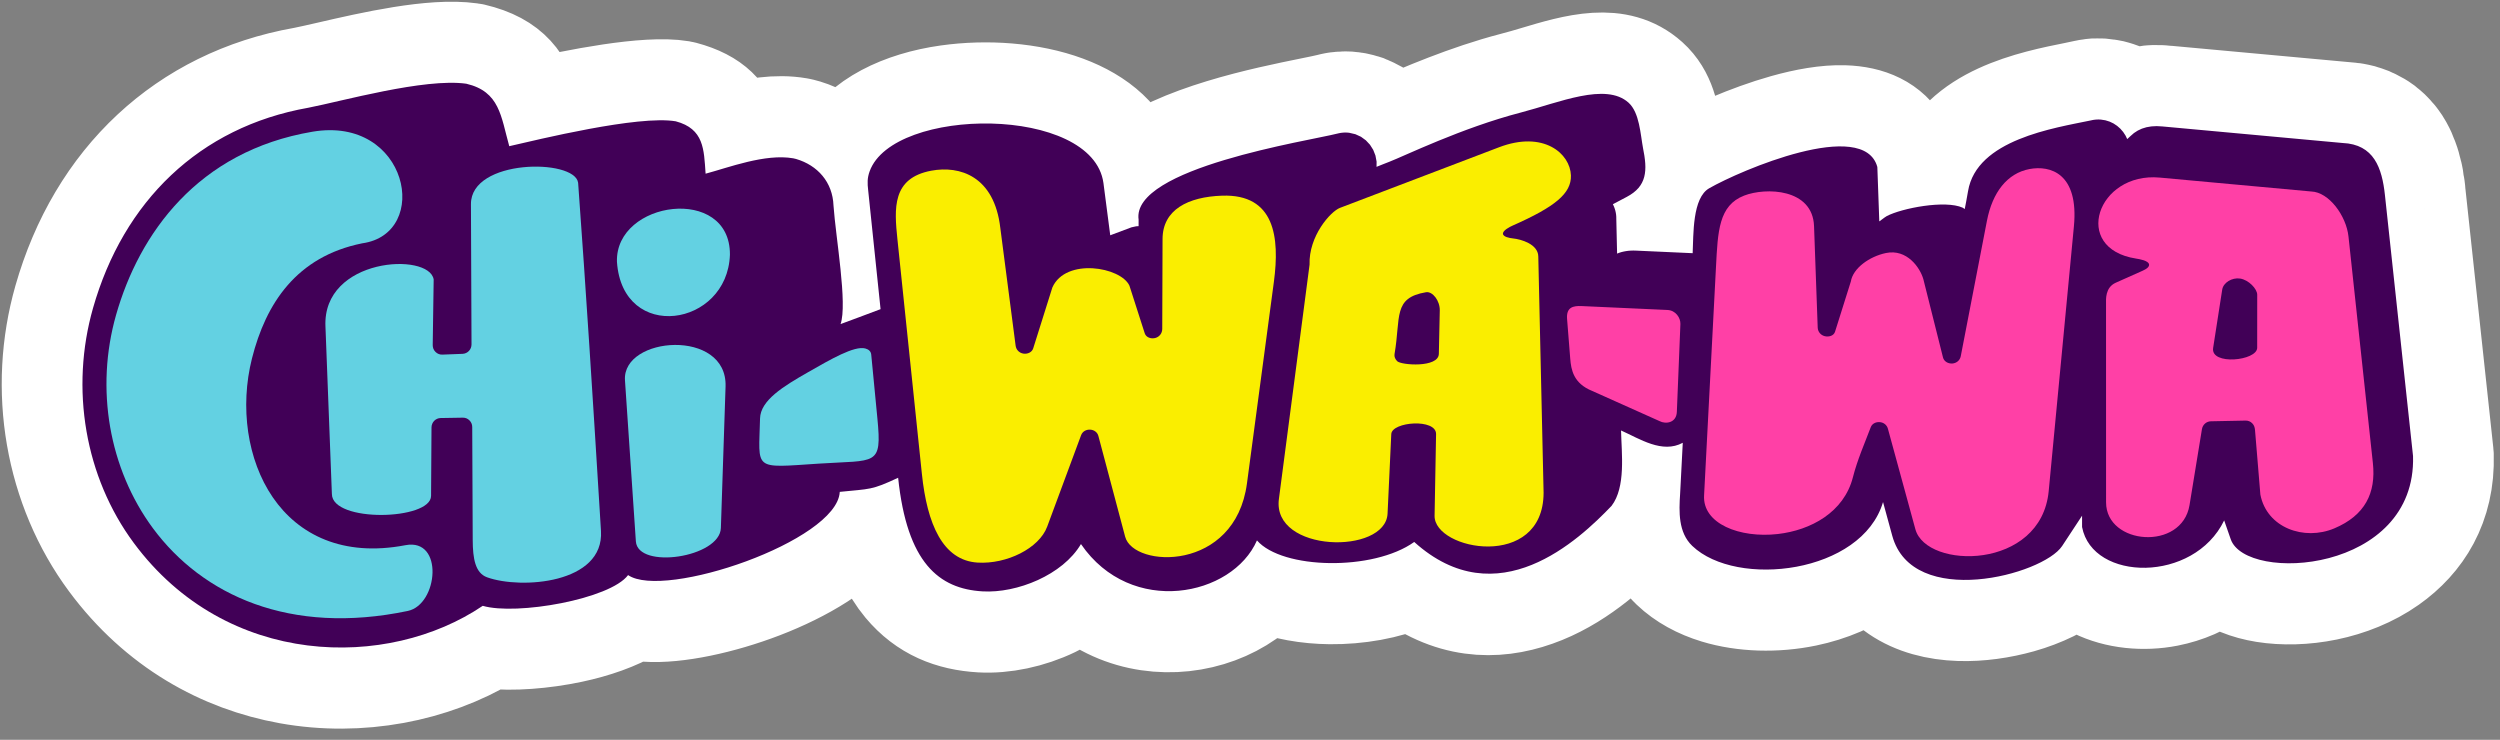
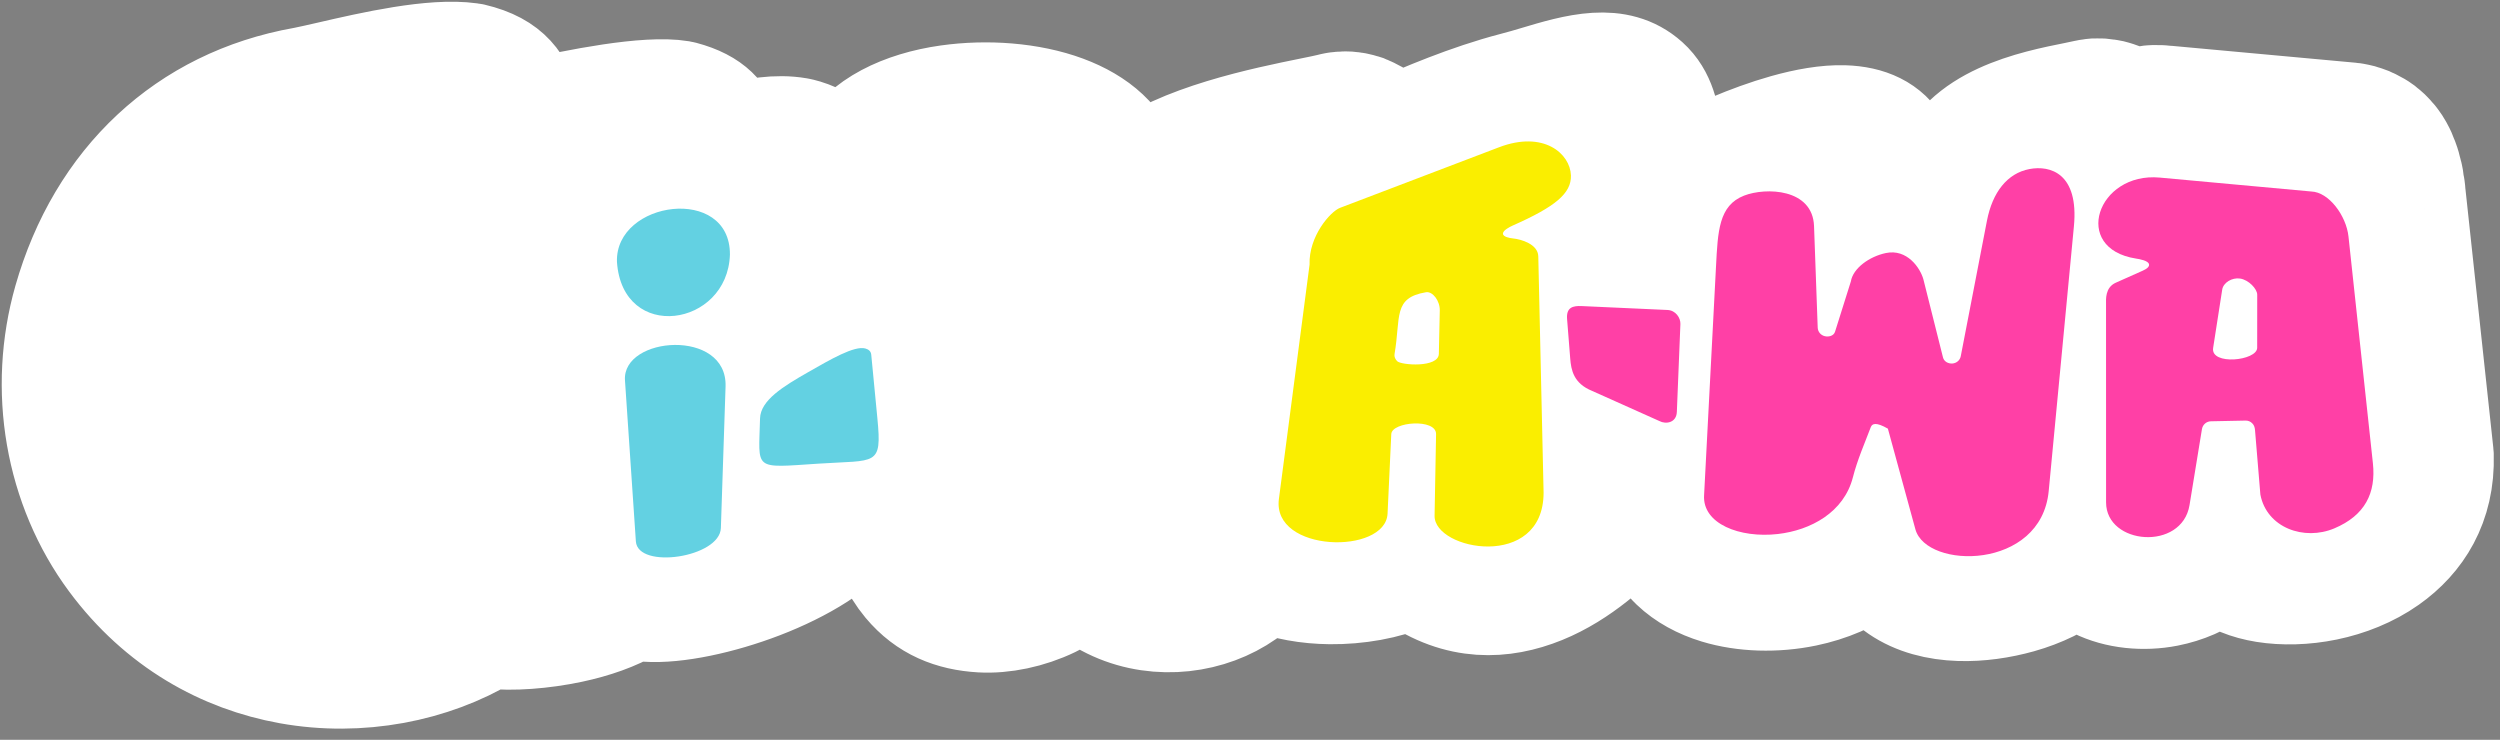
<svg xmlns="http://www.w3.org/2000/svg" width="196" height="58" viewBox="0 0 196 58" fill="none">
  <rect x="0" y="0" width="196" height="58" fill="#808080" stroke="none" />
  <path d="M131.403 13.882C131.75 13.364 132.206 12.914 132.807 12.575C134.031 11.871 136.987 10.507 139.894 9.69C141.516 9.234 143.159 8.936 144.572 8.98C146.567 9.042 148.212 9.735 149.142 11.398C149.313 11.706 149.453 12.049 149.557 12.43C149.609 12.62 149.637 12.812 149.644 13.001H149.649L149.678 13.814C150.096 13.732 150.524 13.665 150.944 13.619C151.334 13.575 151.727 13.55 152.115 13.544C153.597 8.965 159.327 7.82 162.766 7.134C162.891 7.109 162.548 7.176 163.442 6.99L163.607 6.962L163.607 6.957L163.702 6.94C163.761 6.93 163.819 6.921 163.878 6.915L163.987 6.902L163.987 6.898L164.173 6.881V6.879L164.27 6.873C164.379 6.867 164.485 6.867 164.59 6.875L164.873 6.886C164.967 6.892 165.06 6.903 165.151 6.92L165.435 6.965C165.555 6.983 165.672 7.011 165.785 7.045L166.117 7.147C166.23 7.182 166.337 7.226 166.441 7.275L166.751 7.42C166.886 7.485 167.012 7.56 167.13 7.645L167.213 7.7L167.567 7.591C167.668 7.56 167.767 7.537 167.867 7.519L168.251 7.451C168.346 7.434 168.442 7.424 168.537 7.419V7.415L168.949 7.393C169.055 7.388 169.161 7.389 169.264 7.396L169.655 7.418C169.732 7.421 169.806 7.429 169.881 7.44L184.314 8.765C184.397 8.773 184.48 8.785 184.561 8.801L184.563 8.794L184.963 8.873C185.092 8.898 185.218 8.933 185.338 8.978L185.589 9.058C185.732 9.103 185.868 9.16 185.997 9.228L186.194 9.318C186.292 9.363 186.386 9.414 186.476 9.47L186.768 9.65C186.903 9.736 187.028 9.832 187.142 9.938L187.277 10.048C187.367 10.122 187.449 10.202 187.527 10.285L187.732 10.502C187.799 10.573 187.86 10.646 187.917 10.723L187.921 10.72L188.12 10.987C188.19 11.079 188.251 11.176 188.306 11.275L188.434 11.489C188.474 11.559 188.512 11.629 188.546 11.699L188.695 12.011C188.742 12.111 188.781 12.211 188.815 12.314L188.897 12.529C188.918 12.583 188.936 12.639 188.953 12.694L188.956 12.693L189.063 13.042C189.087 13.121 189.106 13.2 189.122 13.279L189.186 13.538L189.213 13.661L189.221 13.66L189.294 14.038C189.313 14.139 189.327 14.24 189.334 14.341L189.374 14.609L189.382 14.608L189.43 15.006C189.439 15.076 189.444 15.145 189.446 15.214L191.629 35.484C191.636 35.551 191.641 35.617 191.643 35.682H191.646C191.763 39.662 189.953 42.457 187.405 44.256C185.909 45.312 184.16 45.996 182.428 46.353C180.717 46.706 178.986 46.743 177.512 46.506C176.116 46.282 174.892 45.794 173.984 45.062C172.788 45.966 171.399 46.548 169.99 46.825C169.018 47.016 168.015 47.057 167.046 46.954C166.037 46.846 165.078 46.58 164.237 46.164C163.706 45.901 163.216 45.581 162.781 45.206C161.734 46.072 160.16 46.85 158.419 47.339C156.918 47.76 155.228 48.012 153.614 47.958C151.828 47.899 150.091 47.47 148.681 46.506C147.934 45.996 147.292 45.351 146.794 44.555C145.309 45.676 143.488 46.433 141.604 46.825C139.222 47.32 136.667 47.245 134.537 46.598C133.163 46.181 131.936 45.519 130.986 44.611C129.971 43.64 129.504 42.478 129.317 41.272C129.214 40.614 129.202 39.984 129.221 39.389C129.017 40.022 128.719 40.632 128.291 41.193C128.215 41.291 128.132 41.383 128.045 41.468C126.607 42.961 124.134 45.335 121.009 46.601C117.89 47.865 114.283 48.055 110.614 45.461C108.744 46.276 106.445 46.663 104.281 46.642C102.479 46.624 100.701 46.311 99.239 45.714C98.815 46.161 98.343 46.568 97.83 46.928C96.411 47.925 94.664 48.578 92.826 48.776C90.991 48.974 89.055 48.723 87.257 47.918C86.374 47.522 85.524 46.995 84.737 46.324C84.086 46.839 83.367 47.281 82.613 47.643C80.792 48.52 78.701 48.96 76.896 48.855C74.53 48.717 72.46 47.916 70.821 45.95C69.793 44.717 68.992 43.042 68.468 40.79C68.202 40.834 67.917 40.867 67.583 40.901L67.441 41.124C66.129 43.087 63.048 44.932 59.754 46.197C56.576 47.418 53.039 48.18 50.676 48.019C50.333 47.995 50.003 47.952 49.689 47.888C48.402 48.675 46.639 49.287 44.817 49.672C42.599 50.141 40.141 50.332 38.351 50.124C33.966 52.763 28.215 53.907 22.609 52.896C17.405 51.959 12.309 49.184 8.514 44.058C7.453 42.626 6.57 41.067 5.874 39.421C5.172 37.761 4.663 36.017 4.354 34.234C4.044 32.445 3.938 30.624 4.034 28.816C4.13 27.006 4.427 25.211 4.922 23.471C6.252 18.797 8.608 14.822 11.852 11.804C15.036 8.842 19.046 6.821 23.752 5.987L23.777 5.983C24.29 5.883 25.001 5.719 25.816 5.532C29.076 4.781 33.891 3.672 36.89 4.093C36.964 4.103 37.037 4.116 37.108 4.133L37.109 4.127C40.17 4.846 41.082 6.436 41.692 8.493C45.14 7.717 50.694 6.595 53.378 7.047C53.452 7.06 53.525 7.075 53.596 7.094L53.597 7.092C56.058 7.746 56.996 8.94 57.401 10.425C59.038 9.989 60.873 9.65 62.6 9.95L62.732 9.976L62.955 10.026C63.022 10.041 63.089 10.06 63.154 10.081C64.332 10.438 65.36 11.07 66.151 11.928C67.446 9.425 70.668 7.902 74.29 7.393C75.829 7.176 77.457 7.129 79.023 7.259C80.631 7.393 82.198 7.711 83.576 8.223C86.207 9.199 88.205 10.877 88.815 13.331C92.249 10.506 99.178 9.098 102.744 8.374C103.431 8.235 103.962 8.126 104.261 8.049L104.424 8.009L104.657 7.962L104.88 7.93C104.949 7.92 105.018 7.914 105.087 7.911L105.092 7.91C105.18 7.902 105.266 7.899 105.352 7.9L105.452 7.898V7.894C105.569 7.895 105.682 7.898 105.798 7.904C105.888 7.909 105.976 7.919 106.063 7.933C106.152 7.943 106.238 7.959 106.323 7.978L106.324 7.973L106.807 8.085C107.019 8.134 107.218 8.209 107.402 8.306L107.712 8.449C107.885 8.527 108.045 8.625 108.19 8.736L108.515 8.973C108.686 9.096 108.837 9.238 108.966 9.394L109.191 9.634C109.241 9.689 109.289 9.745 109.334 9.802C111.383 8.904 114.981 7.345 118.63 6.396C119.342 6.211 119.822 6.067 120.308 5.922C123.497 4.967 126.845 3.964 129.31 6.178C130.678 7.409 130.928 9.104 131.142 10.555C131.178 10.802 131.214 11.039 131.241 11.189L131.286 11.449L131.29 11.449L131.331 11.679L131.361 11.882H131.364L131.405 12.191C131.416 12.278 131.423 12.365 131.425 12.45L131.439 12.596L131.447 12.735H131.452L131.461 13.018C131.463 13.077 131.463 13.136 131.461 13.195L131.452 13.465C131.446 13.596 131.431 13.724 131.408 13.848L131.403 13.882Z" fill="white" stroke="white" stroke-width="7.73" stroke-miterlimit="22.926" stroke-linecap="round" stroke-linejoin="round" />
-   <path fill-rule="evenodd" clip-rule="evenodd" d="M132.704 19.85C132.778 18.421 132.661 15.501 134.019 14.75C136.424 13.371 146.12 9.21 147.183 13.092L147.337 17.357L147.759 17.047L147.921 16.942C149.104 16.322 152.505 15.662 153.879 16.284L154.035 16.39L154.151 15.789C154.205 15.509 154.248 15.27 154.294 14.989C154.964 10.94 161.049 10.04 163.935 9.438L164.03 9.417L164.127 9.399L164.223 9.386L164.321 9.376L164.418 9.37L164.516 9.368L164.613 9.37L164.711 9.376L165.062 9.431L165.393 9.534L165.702 9.681L165.984 9.869L166.237 10.092L166.458 10.348L166.643 10.631L166.774 10.905L167.033 10.665L167.302 10.431L167.6 10.238L167.926 10.085L168.281 9.976L168.665 9.91L169.079 9.888L169.522 9.912L183.652 11.21L184.094 11.249L184.495 11.328L184.857 11.443L185.181 11.593L185.471 11.775L185.729 11.987L185.957 12.227L186.155 12.493L186.328 12.783L186.477 13.095L186.603 13.427L186.71 13.775L186.799 14.14L186.872 14.518L186.932 14.908L186.98 15.306L189.182 35.755C189.453 44.946 176.091 45.72 174.89 42.278L174.375 40.8C171.998 45.722 164.054 45.608 163.234 41.319L163.234 40.431L161.668 42.812C160.158 45.083 149.931 47.783 148.352 42.002L147.63 39.362C145.971 44.97 136.157 46.131 132.674 42.799C131.566 41.739 131.631 40.11 131.721 38.721L131.929 34.714C130.325 35.586 128.558 34.406 127.09 33.749C127.13 35.544 127.477 38.182 126.346 39.661C123.781 42.337 117.396 48.37 110.875 42.489C107.667 44.79 100.527 44.648 98.546 42.368C96.627 46.767 88.678 48.397 84.747 42.654C83.32 45.08 79.725 46.52 77.039 46.364C73.608 46.164 71.109 44.128 70.414 37.456C68.305 38.444 68.237 38.316 65.835 38.563L65.835 38.594C65.58 42.419 52.079 47.034 49.241 45.087C47.844 46.968 40.491 48.269 37.847 47.497C30.43 52.513 17.776 52.407 10.487 42.564C8.581 39.991 7.329 36.972 6.781 33.805C6.227 30.601 6.402 27.282 7.292 24.157C9.671 15.801 15.615 9.963 24.176 8.446C26.71 7.96 33.282 6.103 36.555 6.563C39.188 7.181 39.27 9.121 39.926 11.461C42.147 10.954 50.04 9.014 52.977 9.51C55.202 10.101 55.183 11.726 55.316 13.573L55.319 13.617C57.109 13.142 59.986 12.028 62.188 12.411L62.41 12.463C64.1 12.957 65.279 14.282 65.346 16.113C65.523 18.638 66.453 23.824 65.901 25.408C65.906 25.416 68.746 24.345 69.036 24.238L68.064 14.912C68.002 14.37 67.986 13.968 68.18 13.431C70.024 8.33 85.674 8.24 86.51 14.351L87.043 18.447L88.711 17.821L89.074 17.742L89.265 17.73L89.267 17.226C88.674 13.168 102.651 11.041 104.864 10.47L104.977 10.444L105.09 10.423L105.205 10.407L105.32 10.396L105.434 10.391L105.55 10.392L105.665 10.398L105.78 10.41L106.263 10.522L106.701 10.723L107.084 11.002L107.407 11.348L107.66 11.749L107.835 12.194L107.925 12.672L107.92 13.081L108.459 12.865C108.619 12.801 108.756 12.747 108.917 12.686C110.059 12.251 114.601 10.025 119.243 8.819C122.226 8.043 125.889 6.443 127.674 8.046C128.546 8.831 128.607 10.528 128.821 11.659C128.851 11.819 128.876 11.957 128.904 12.119L128.92 12.211L128.961 12.521L128.988 12.816L128.997 13.099L128.987 13.369L128.957 13.626L128.906 13.872L128.831 14.105L128.732 14.327L128.607 14.538L128.454 14.739L128.271 14.928L128.058 15.107L127.813 15.277L127.534 15.438L126.449 16.011L126.487 16.087L126.55 16.233L126.603 16.381L126.647 16.533L126.68 16.687L126.704 16.843L126.716 17L126.718 17.157L126.78 19.882L126.943 19.819L127.114 19.766L127.29 19.723L127.473 19.689L127.661 19.663L127.854 19.649L128.052 19.643L128.255 19.648L132.704 19.85Z" fill="#410057" />
  <path fill-rule="evenodd" clip-rule="evenodd" d="M67.839 27.32C68.097 27.39 68.28 27.539 68.305 27.805L68.788 32.811C69.152 36.585 68.707 36.052 64.185 36.349C58.977 36.691 59.491 36.907 59.587 32.809C59.62 31.381 61.421 30.284 63.35 29.183C65.113 28.176 66.978 27.088 67.839 27.32Z" fill="#63D1E2" />
-   <path fill-rule="evenodd" clip-rule="evenodd" d="M34 21.909L33.925 27.053C33.923 27.262 33.996 27.445 34.145 27.592C34.294 27.739 34.475 27.809 34.682 27.802L36.265 27.741C36.658 27.726 36.969 27.398 36.967 27L36.922 16.004C36.908 12.442 45.027 12.425 45.321 14.31C45.324 14.332 45.326 14.351 45.328 14.372C45.96 23.018 46.474 31.181 47.007 39.844C47.048 40.519 47.075 40.957 47.117 41.63C47.368 45.764 40.837 46.217 38.189 45.261C37.265 44.928 37.067 43.808 37.061 42.346L37.023 33.48C37.022 33.275 36.948 33.099 36.804 32.955C36.659 32.812 36.483 32.741 36.282 32.745L34.547 32.774C34.151 32.781 33.833 33.107 33.83 33.508L33.796 38.875C33.79 40.796 26.037 40.994 26.02 38.729L25.516 25.614C25.257 20.19 33.649 19.748 34 21.909Z" fill="#63D1E2" />
-   <path fill-rule="evenodd" clip-rule="evenodd" d="M31.972 47.898C22.725 49.834 15.876 46.66 11.993 41.419C10.27 39.09 9.135 36.355 8.635 33.475C8.138 30.598 8.277 27.58 9.101 24.686C10.911 18.326 15.496 11.849 24.5 10.326C32.023 9.053 33.842 18.324 28.392 19.077C23.237 20.121 20.84 23.797 19.754 28.105C19.276 29.998 19.181 31.986 19.458 33.876C19.736 35.752 20.381 37.522 21.387 38.991C23.395 41.923 26.877 43.685 31.785 42.743C34.816 42.162 34.356 47.398 31.972 47.898Z" fill="#63D1E2" />
  <path fill-rule="evenodd" clip-rule="evenodd" d="M118.601 17.681C118.371 17.782 117.825 18.061 117.83 18.317C117.835 18.572 118.358 18.667 118.609 18.692C119.256 18.756 120.581 19.139 120.602 20.099L121.018 38.634C120.997 44.745 112.421 43.153 112.471 40.433L112.588 34.038C112.612 32.786 109.123 33.058 109.076 34.031L108.785 40.265C108.633 43.508 99.713 43.346 100.266 39.12L102.67 20.749C102.594 18.52 104.305 16.583 105.054 16.297L117.521 11.547C121.019 10.213 123.11 12.043 123.161 13.759C123.201 15.159 121.93 16.209 118.601 17.681ZM109.331 27.762C109.295 27.973 109.391 28.166 109.54 28.318C109.846 28.633 112.781 28.854 112.806 27.741L112.879 24.337C112.895 23.586 112.319 22.824 111.799 22.911C109.187 23.35 109.832 24.854 109.331 27.762Z" fill="#FAEE00" />
-   <path fill-rule="evenodd" clip-rule="evenodd" d="M84.757 34.122L82.1 41.287C81.466 42.998 78.913 44.245 76.644 44.107C73.904 43.94 72.683 41.063 72.277 37.165L70.36 18.777C70.107 16.344 69.918 13.961 73.016 13.382C75.234 12.968 77.952 13.796 78.424 17.868L79.625 27.103C79.667 27.43 79.918 27.676 80.239 27.724C80.562 27.771 80.906 27.623 81.005 27.309L82.506 22.536C83.552 20.186 87.88 20.925 88.549 22.401L89.747 26.13C89.851 26.456 90.235 26.583 90.564 26.501C90.893 26.42 91.118 26.132 91.12 25.79L91.144 18.736C91.152 16.445 93.132 15.431 95.818 15.34C99.941 15.202 100.34 18.597 99.873 22.093L99.475 25.074L97.761 37.904C96.831 44.866 88.868 44.548 88.212 42.079L86.113 34.178C85.946 33.549 84.985 33.506 84.757 34.122Z" fill="#FAEE00" />
-   <path fill-rule="evenodd" clip-rule="evenodd" d="M146.668 33.491C146.195 34.733 145.615 36.059 145.267 37.422C144.563 40.174 141.954 41.572 139.382 41.867C136.396 42.208 133.457 41.062 133.601 38.822L134.534 20.911C134.679 18.139 134.742 16.109 136.74 15.335C138.434 14.678 142.114 14.768 142.221 17.729L142.508 25.683C142.519 26.014 142.749 26.282 143.067 26.358C143.386 26.434 143.767 26.325 143.866 26.01L145.106 22.07C145.273 21.03 146.561 20.108 147.857 19.837C149.506 19.493 150.543 20.997 150.793 21.896L152.331 28.025C152.412 28.345 152.74 28.522 153.065 28.499C153.39 28.476 153.661 28.25 153.724 27.925L155.777 17.304C156.207 15.078 157.368 13.585 159.108 13.254C160.743 12.943 162.991 13.588 162.594 17.75L160.618 38.503C160.024 44.726 151.03 44.657 150.166 41.493L148.01 33.606C147.93 33.312 147.677 33.12 147.378 33.095C147.077 33.069 146.776 33.207 146.668 33.491Z" fill="#FF40A6" />
+   <path fill-rule="evenodd" clip-rule="evenodd" d="M146.668 33.491C146.195 34.733 145.615 36.059 145.267 37.422C144.563 40.174 141.954 41.572 139.382 41.867C136.396 42.208 133.457 41.062 133.601 38.822L134.534 20.911C134.679 18.139 134.742 16.109 136.74 15.335C138.434 14.678 142.114 14.768 142.221 17.729L142.508 25.683C142.519 26.014 142.749 26.282 143.067 26.358C143.386 26.434 143.767 26.325 143.866 26.01L145.106 22.07C145.273 21.03 146.561 20.108 147.857 19.837C149.506 19.493 150.543 20.997 150.793 21.896L152.331 28.025C152.412 28.345 152.74 28.522 153.065 28.499C153.39 28.476 153.661 28.25 153.724 27.925L155.777 17.304C156.207 15.078 157.368 13.585 159.108 13.254C160.743 12.943 162.991 13.588 162.594 17.75L160.618 38.503C160.024 44.726 151.03 44.657 150.166 41.493L148.01 33.606C147.077 33.069 146.776 33.207 146.668 33.491Z" fill="#FF40A6" />
  <path fill-rule="evenodd" clip-rule="evenodd" d="M184.12 18.534L186.035 36.314C186.286 38.651 185.418 40.408 183.014 41.423C180.643 42.424 177.715 41.381 177.213 38.774L176.793 33.717C176.776 33.511 176.721 33.331 176.575 33.186C176.431 33.041 176.253 32.969 176.049 32.974L173.337 33.029C172.982 33.036 172.69 33.292 172.632 33.647L171.659 39.6C171.068 43.212 165.118 42.742 165.116 39.384L165.113 23.814C165.113 23.5 165.029 22.543 165.874 22.166L167.773 21.319C168.039 21.199 168.537 21.014 168.484 20.724C168.43 20.433 167.75 20.316 167.464 20.272C162.382 19.482 164.42 13.472 169.327 13.923L181.202 15.013C182.588 15.057 183.946 16.918 184.12 18.534ZM174.222 22.703L173.51 27.278C173.293 28.669 176.962 28.288 176.963 27.265L176.966 23.106C176.966 22.649 176.294 21.937 175.619 21.838C174.985 21.745 174.307 22.16 174.222 22.703Z" fill="#FF40A6" />
  <path fill-rule="evenodd" clip-rule="evenodd" d="M48.369 20.53C48.215 15.714 57.266 14.487 57.226 19.967C57.037 25.645 48.799 26.883 48.369 20.53Z" fill="#63D1E2" />
  <path fill-rule="evenodd" clip-rule="evenodd" d="M49.852 42.443L48.998 29.818C48.762 26.349 57.036 25.726 56.884 30.304L56.517 41.394C56.44 43.717 50.002 44.666 49.852 42.443Z" fill="#63D1E2" />
  <path fill-rule="evenodd" clip-rule="evenodd" d="M124.824 30.648L130.074 32.999C130.083 33.004 130.092 33.008 130.101 33.012C130.599 33.278 131.432 33.154 131.465 32.293L131.744 25.401C131.76 24.924 131.376 24.327 130.726 24.302L124.005 23.996C123.327 23.966 122.786 24.085 122.859 25.009L123.105 28.108C123.176 29.004 123.363 30.057 124.824 30.648Z" fill="#FF40A6" />
</svg>